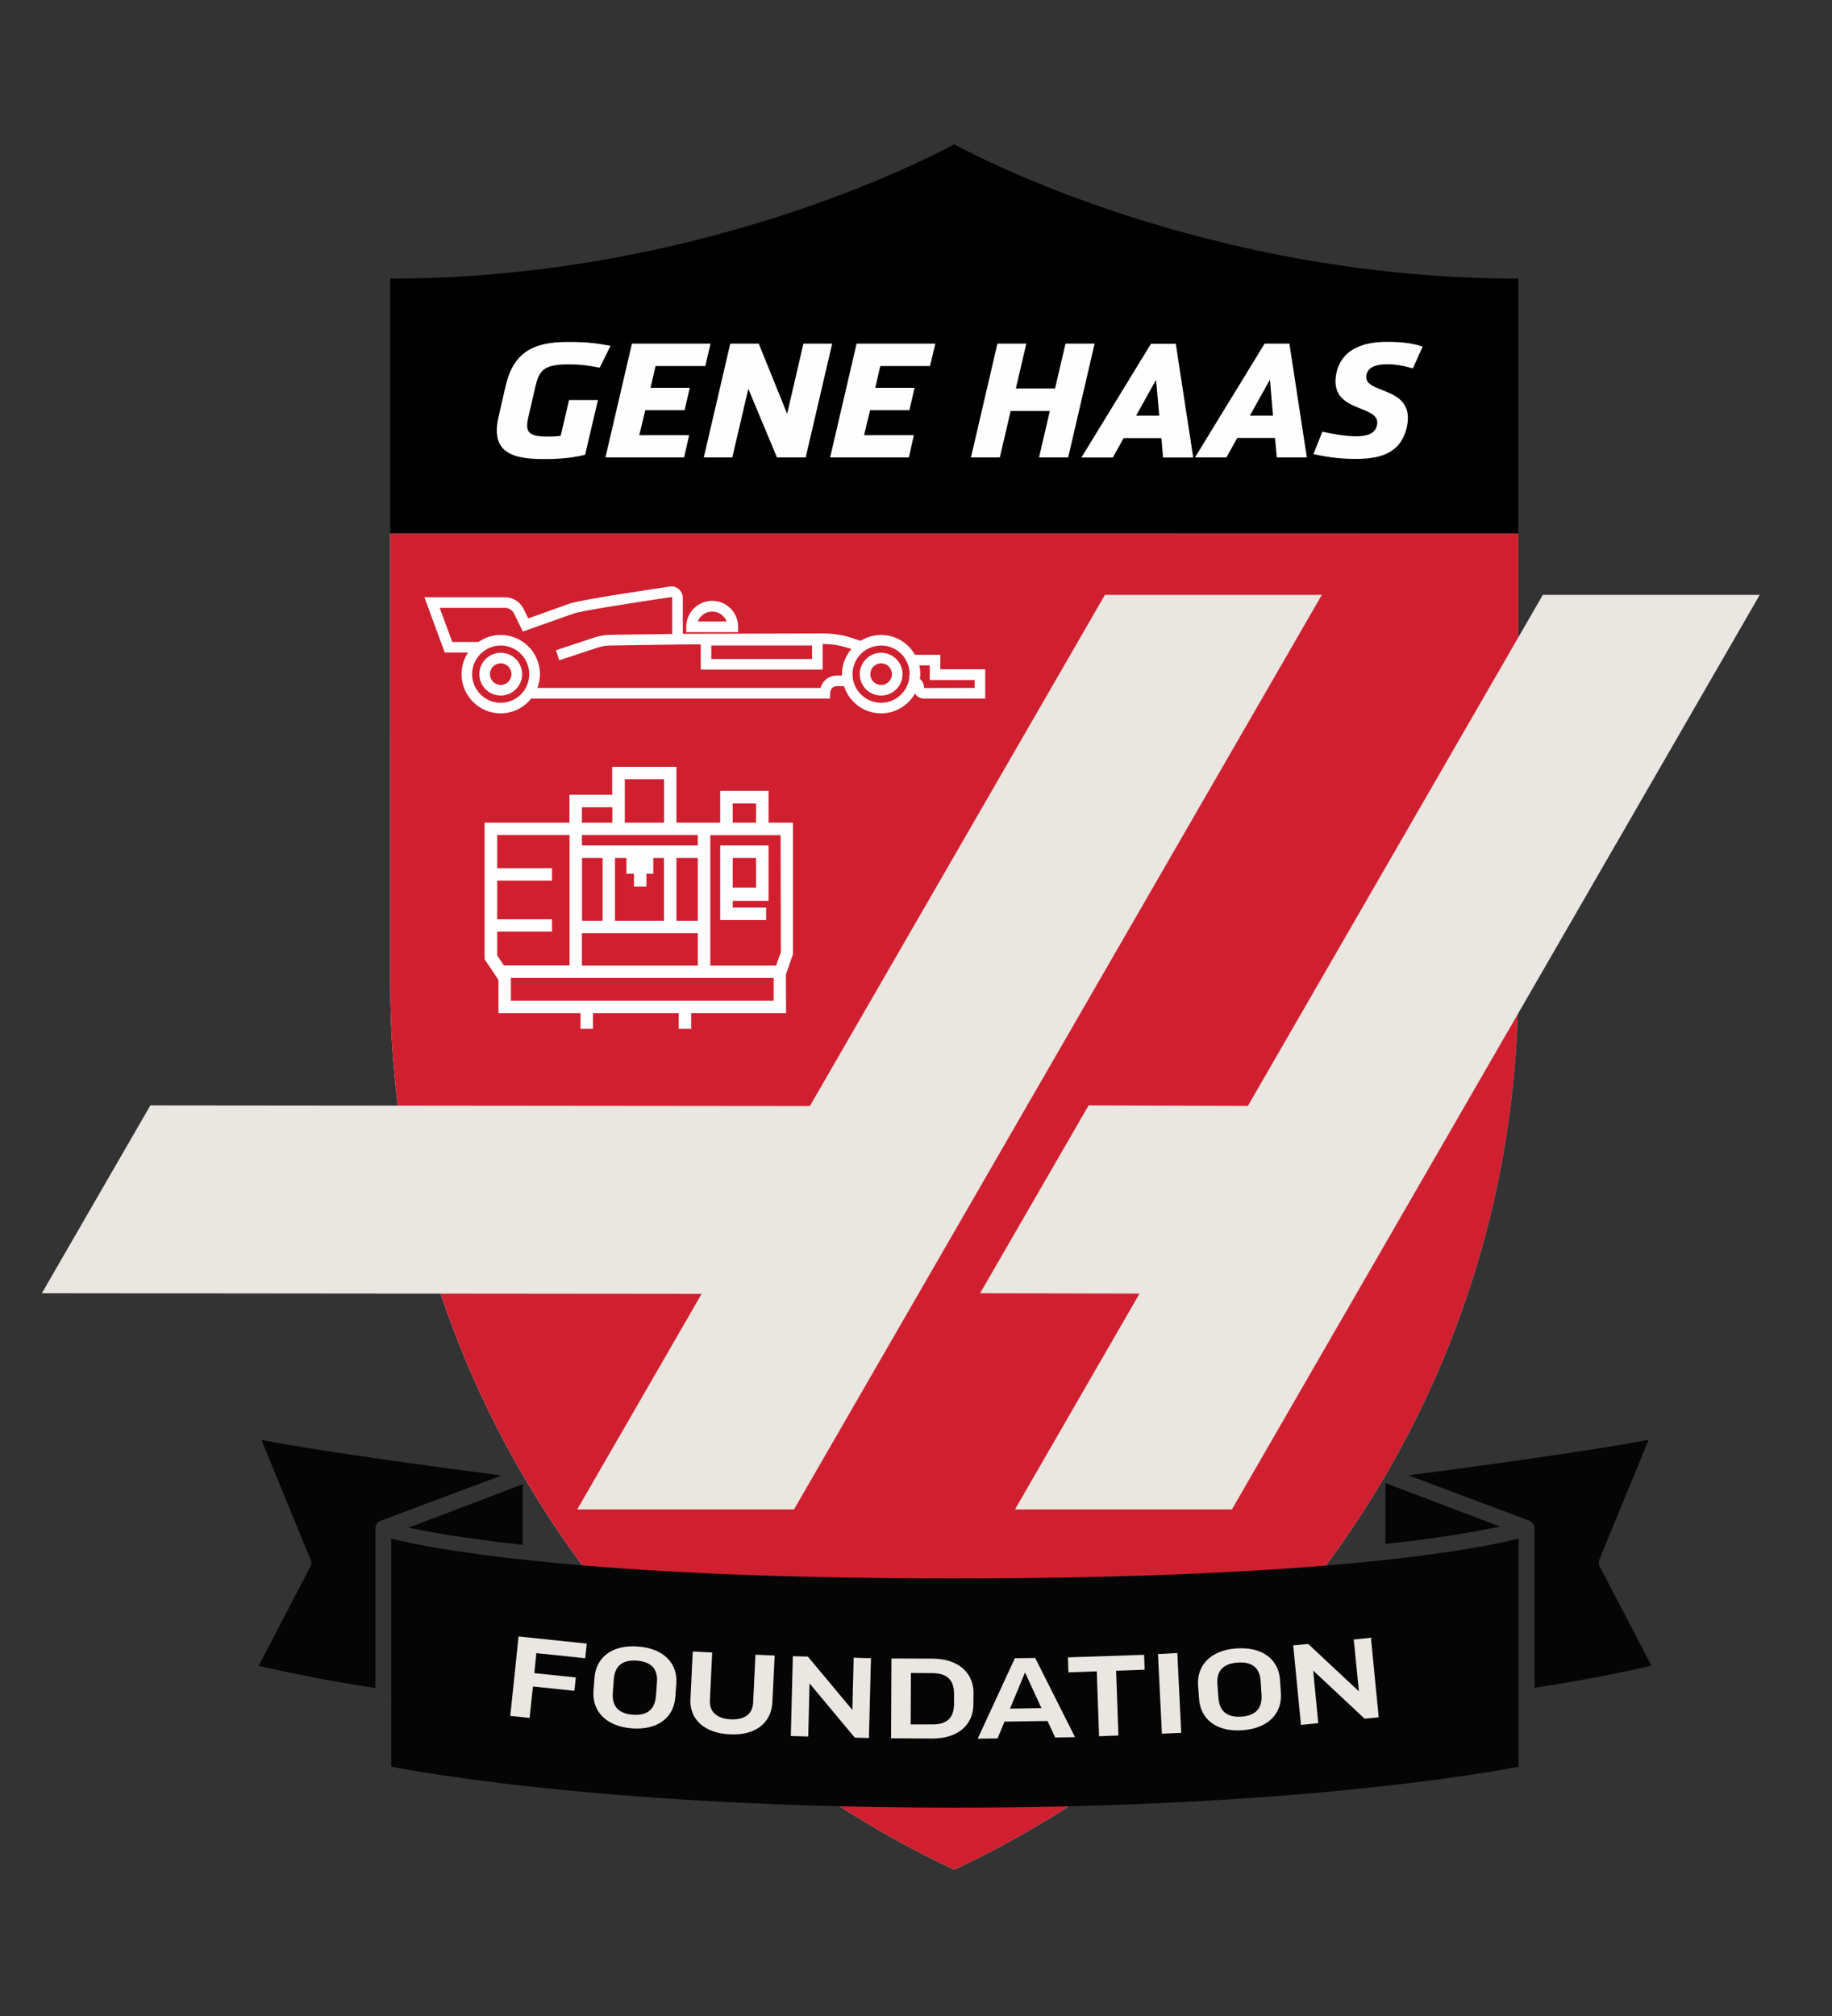
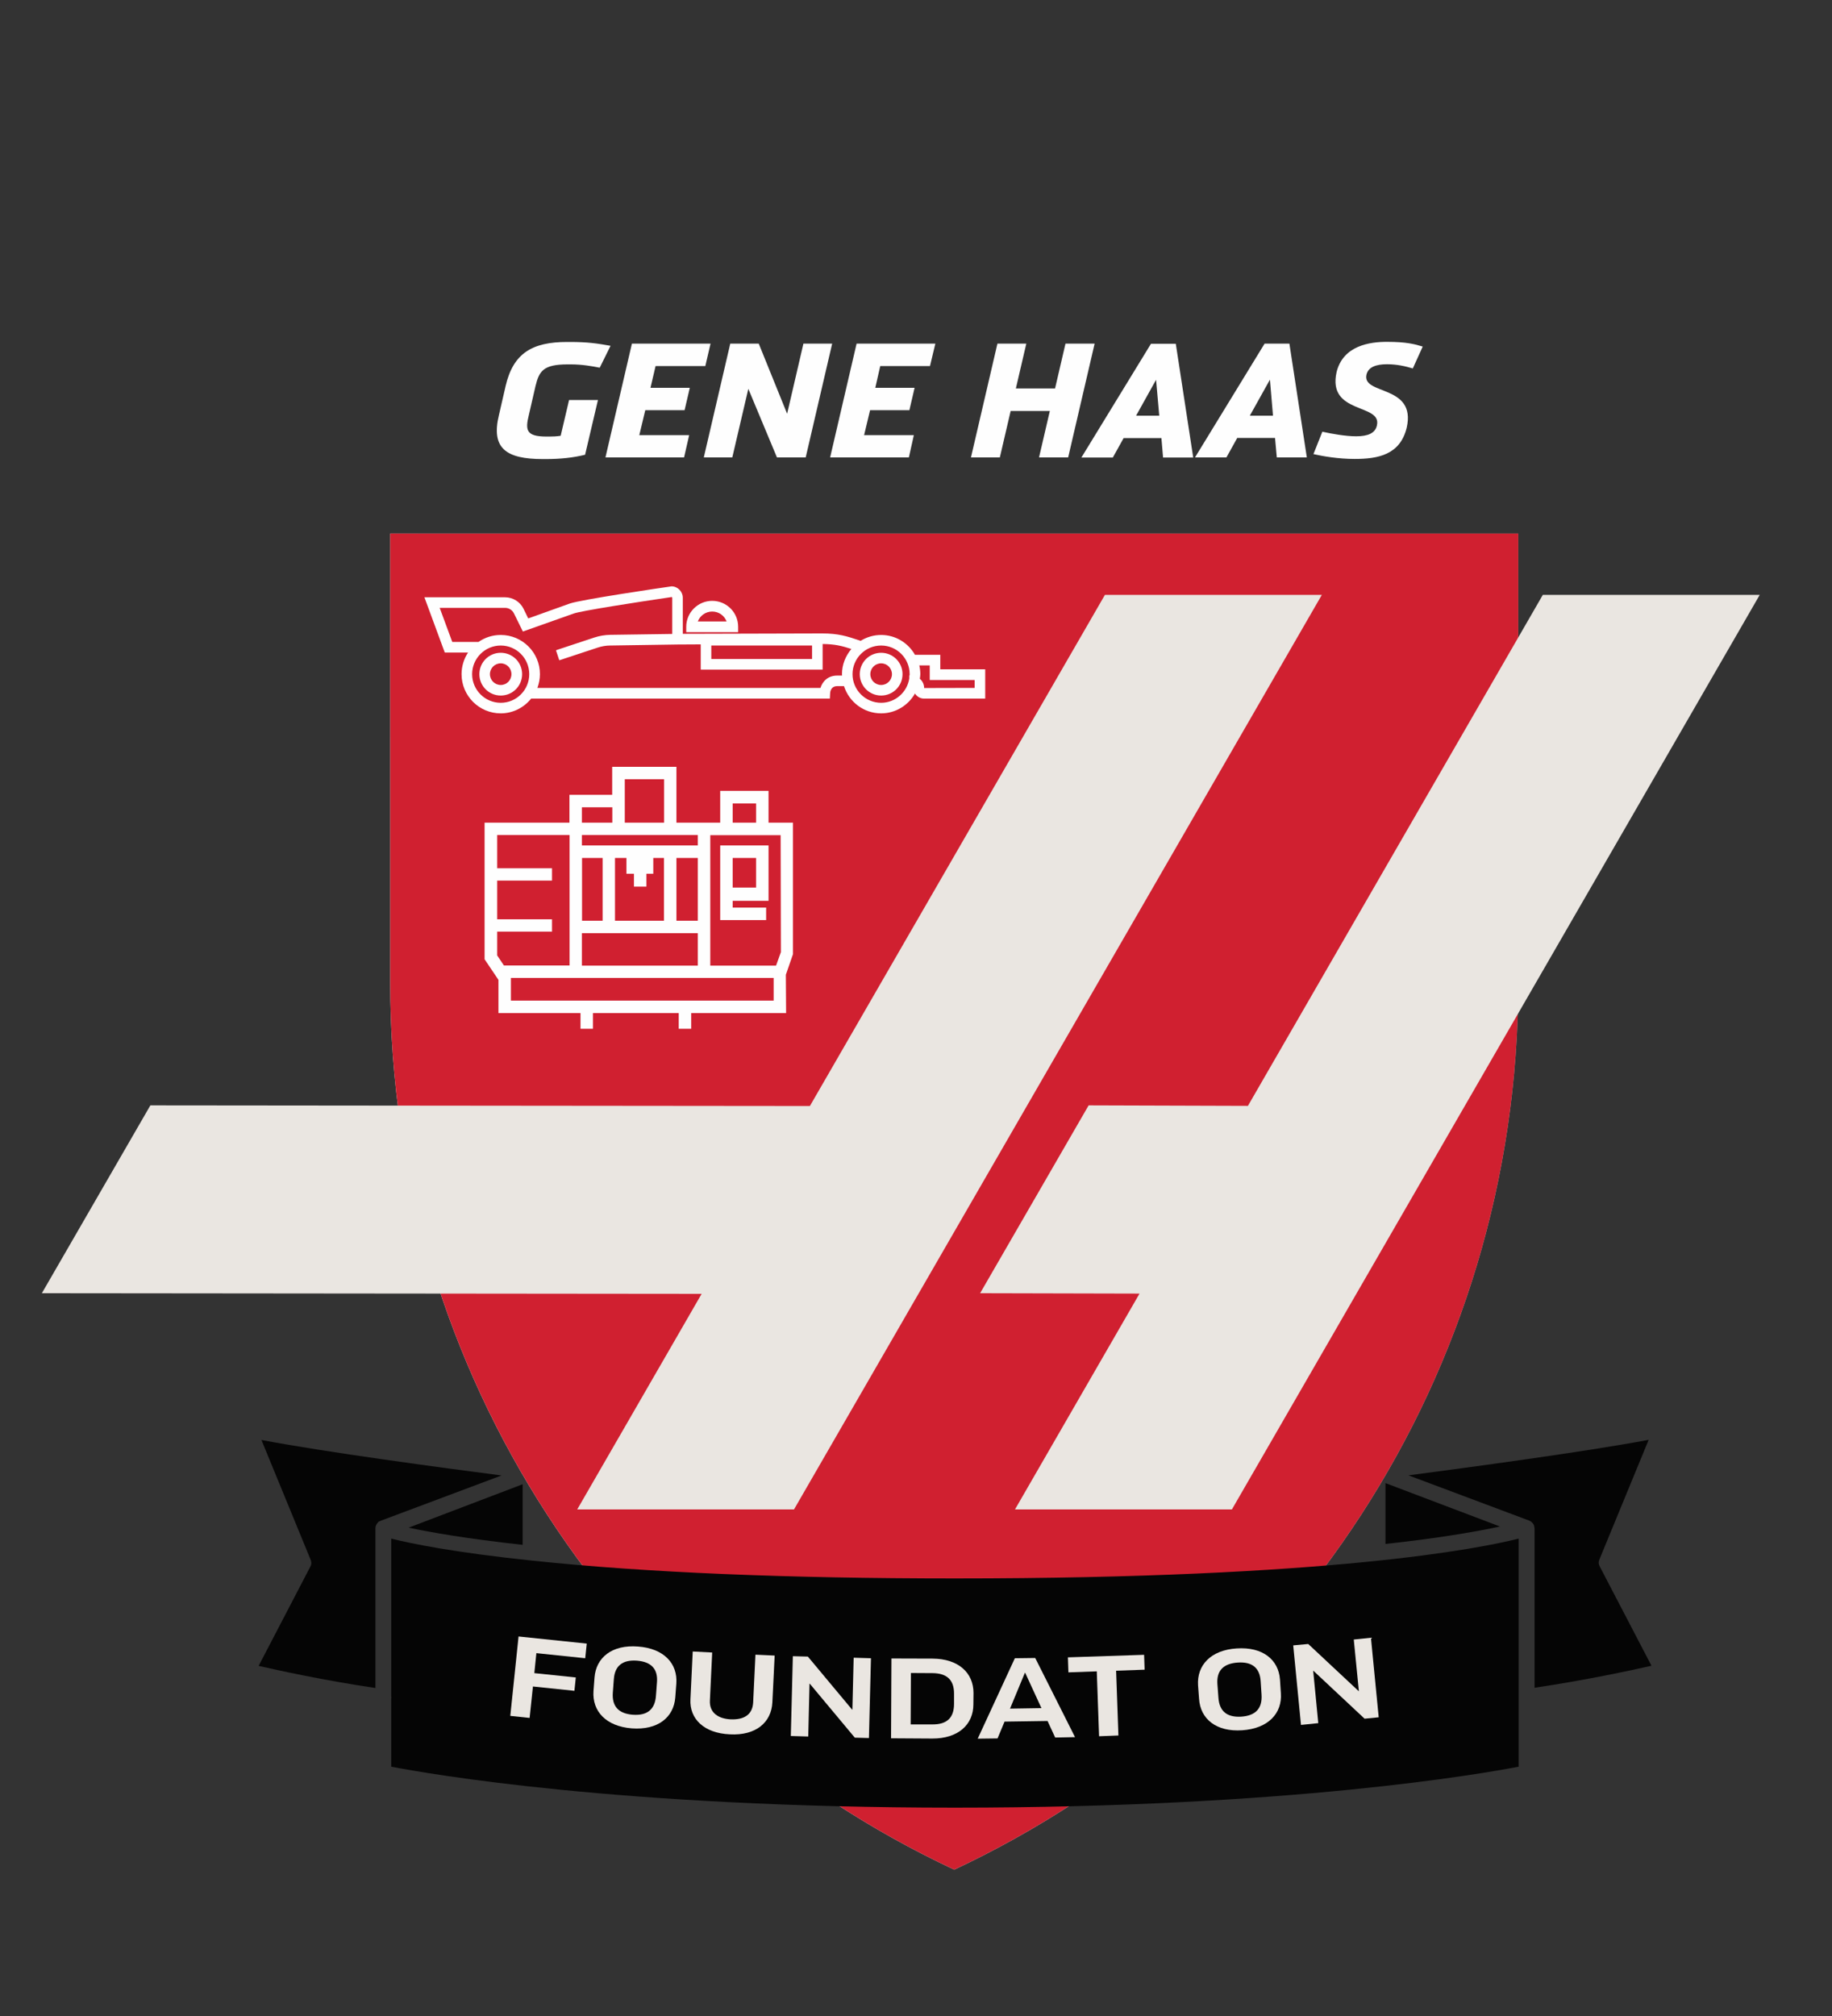
<svg xmlns="http://www.w3.org/2000/svg" version="1.2" viewBox="0 0 1440 1584" width="1440" height="1584">
  <rect x="0" y="0" width="1440" height="1584" fill="#333333" stroke="none" />
  <title>GHF_Logo_LightBackground-ai</title>
  <defs>
    <linearGradient id="g1" x2="1" gradientUnits="userSpaceOnUse" gradientTransform="matrix(2690.445,-1775.647,1887.307,2859.631,-150.906,603.742)">
      <stop offset="0" stop-color="#ffffff" />
      <stop offset="1" stop-color="#000000" />
    </linearGradient>
  </defs>
  <style>
		.s0 { fill: #000001 } 
		.s1 { mix-blend-mode: multiply;fill: url(#g1) } 
		.s2 { mix-blend-mode: multiply;fill: #d02030 } 
		.s3 { fill: #fefefe } 
		.s4 { fill: #eae6e1 } 
		.s5 { fill: #050505 } 
	</style>
  <g id="Layer 1">
    <g id="&lt;Group&gt;">
-       <path id="&lt;Path&gt;" class="s0" d="m306.7 419.2c0-31.2 0-129.6 0-200.3 255.8 0 443.3-105.6 443.3-105.6 0 0 187.7 105.6 443.4 105.6 0 70.7 0 169.1 0 200.3z" />
      <path id="&lt;Path&gt;" class="s1" d="m750 1469c-261.9-122.7-443.3-388.6-443.3-696.9 0-31.2 0-282.2 0-352.9 255.8 0 631 0 886.7 0 0 70.7 0 321.7 0 352.9 0 308.3-181.4 574.1-443.3 696.9z" />
      <path id="&lt;Path&gt;" class="s2" d="m750 1469c-261.9-122.7-443.3-388.6-443.3-696.9 0-31.2 0-282.2 0-352.9 255.8 0 631 0 886.7 0 0 70.7 0 321.7 0 352.9 0 308.3-181.4 574.1-443.3 696.9z" />
      <path id="&lt;Compound Path&gt;" fill-rule="evenodd" class="s3" d="m1039.4 339.2c7.6 1.7 18.4 3.6 26.6 3.6 9.2 0 15-2.4 16.3-8.6 4-17.5-39.2-8.3-31.7-41.9 5.2-20.9 26.2-23.7 39.5-23.7 15.5 0 21.9 1.8 28.2 3.7l-7.8 17.2c-5.6-1.7-12.3-3.3-20.3-3.3-8.8 0-14.7 2.3-16.1 8.1-3.8 16.4 39.4 7.5 31.6 41.8-5.2 21.2-22.4 24.5-40.9 24.5-12.8 0-24.9-2.1-32.4-3.8zm-35.8 20.2l-1.4-15.3h-29.7l-8.5 15.3h-24.7l54.7-89.4h19.5l13.7 89.4zm-21.2-32.8h18.2l-2.4-28.3zm-68.2 32.9l-1.3-15.3h-29.7l-8.5 15.3h-24.7l54.7-89.4h19.5l13.7 89.4zm-21.2-32.9h18.2l-2.5-28.2zm-76.3 32.8l8.5-36.5h-30.8l-8.5 36.5h-22.7l20.8-89.4h22.7l-8.2 35.2h30.8l8.2-35.2h22.9l-20.8 89.4zm-164.2 0l20.8-89.4h61.9l-4.2 17.6h-39.1l-3.9 17.1h30.9l-4.1 17.6h-30.9l-4.7 19.6h39.1l-3.9 17.5zm-56.1-89.4l22.3 55.1 12.8-55.1h22.6l-20.8 89.4h-22.6l-22.5-53.9-12.6 53.9h-22.4l20.8-89.4zm-120.5 89.4l20.8-89.4h61.8l-4.1 17.6h-39.1l-4 17.1h30.9l-4.1 17.6h-30.9l-4.7 19.6h39.2l-4 17.5zm-28.6-45.1h22.7l-10.1 43c-9.7 2.4-19.8 3.4-31.1 3.4h-2.1c-29 0-40.9-8.5-34.5-34.7l5.2-22.6c6-26.1 21.2-34.7 48.3-34.7h2.3c13.9 0 21.3 1.1 31.9 3l-8.5 17.2c-6-1.2-14-2.6-22.7-2.6h-2.4c-19.4 0-22.5 5.3-25.4 17.1l-5.2 22.6c-2.9 11.8-2.3 17 13.8 17h2.3c2.8 0 5.7-0.1 8.9-0.6z" />
      <g id="&lt;Group&gt;">
        <g id="&lt;Group&gt;">
          <path id="&lt;Compound Path&gt;" fill-rule="evenodd" class="s4" d="m1039 467.4l-414.9 718.6h-170.4l97.8-169.4-518.6-0.5 85.3-147.6 518.4 0.5 231.9-401.6zm344.2 0l-414.9 718.6h-170.5l97.9-169.6-125.3-0.3 85.3-147.6 125.2 0.4 231.8-401.5z" />
        </g>
      </g>
      <g id="&lt;Group&gt;">
        <path id="&lt;Compound Path&gt;" fill-rule="evenodd" class="s3" d="m604.1 646.4h19.2v103.3l-5.6 16.2 0.2 30.1h-74.6v12.3h-9.8v-12.3h-67.4v12.3h-9.8v-12.3h-64.5v-26.1l-10.9-16.2v-107.3h66.7v-21.9h33.6v-22h50.5v43.9h34.4v-25h38zm-28.2-15.1v15.1h18.4v-15.1zm34.1 127.4l3.8-10.6-0.2-91.9h-55.3v102.5zm-136.3-35.3v-49.3h-16.2v49.3zm18.7-36.9v-12.4h-9v49.3h38.5v-49.3h-8.4v12.4h-5.4v10.1h-9.8v-10.1zm-35 46.7v25.5h91.1v-25.5zm74.3-59.1v49.3h16.8v-49.3zm-50.4-27.7v-12.1h-23.9v12.1zm9.8 0h30.9v-34.1h-30.9zm-33.7 9.7v8.2h91.1v-8.2zm-55.8 112.3v17.8h206.5v-17.8zm32.3-46.1v9.7h-43.1v18.7l5.3 7.9h51.6v-102.5h-56.9v26.1h43.1v9.7h-43.1v30.4z" />
        <path id="&lt;Compound Path&gt;" fill-rule="evenodd" class="s3" d="m566.1 664.3h38v43.5h-28.2v5.3h26.3v9.8h-36.1zm28.2 33.1v-23.3h-18.4v23.3z" />
        <path id="&lt;Compound Path&gt;" fill-rule="evenodd" class="s3" d="m774.4 525.9v23h-48.1c-3 0-5.6-1.6-7.1-4-5.3 9.3-15.2 15.6-26.6 15.6-13.7 0-25.2-9-29.2-21.4h-5.3c-5.2 0-5.6 4.8-5.6 5.8l-0.2 4h-234.8c-5.6 7-14.2 11.6-23.9 11.6-17 0-30.8-13.8-30.8-30.8 0-6.3 1.9-12.1 5.1-17h-18.3l-16-43.4h63.4c6.1 0 11.8 3.5 14.5 9l3.7 7.6 32.7-11.7c9-3.1 72.1-12.4 79.3-13.4l0.6-0.1c4.9 0 8.9 4.1 8.9 9v28.3l109.5-0.3c12.8 0 19.3 2.1 30.3 5.8 4.7-2.9 10.2-4.6 16.1-4.6 11.4 0 21.3 6.3 26.6 15.6h19.9v11.4zm-112.5 4.9c0-0.4-0.1-0.7-0.1-1.1 0-7.6 2.9-14.4 7.4-19.8-7.7-2.5-13.2-3.8-22.6-3.9v20.1h-95.8v-19.8l-18.1 0.1-53.1 0.8c-3.3 0-6.6 0.6-9.7 1.6l-30.3 10-2.6-7.9 30.2-10c4-1.3 8.1-2 12.3-2.1l48.9-0.7v-28.4c0-0.3-0.2-0.5-0.4-0.6-27.9 4.1-71.1 10.8-77.2 13l-39.8 14.1-7-14.2c-1.3-2.7-4-4.4-7-4.4h-51.4l9.9 26.8h20.6c5-3.5 11-5.5 17.5-5.5 17 0 30.8 13.8 30.8 30.8 0 3.8-0.8 7.5-2 10.8h222.5c1.5-4.8 5.6-9.7 13.2-9.7zm-245.9-1.1c0-12.4-10-22.5-22.4-22.5-12.4 0-22.5 10.1-22.5 22.5 0 12.4 10.1 22.5 22.5 22.5 12.4 0 22.4-10.1 22.4-22.5zm143.1-22.5v10.6h79.2v-10.6zm155.6 25.9v-2.3h0.2c0.1-0.4 0.1-0.7 0.1-1.1 0-12.4-10-22.5-22.4-22.5-12.4 0-22.5 10.1-22.5 22.5 0 12.4 10.1 22.5 22.5 22.5 11.2 0 20.5-8.4 22.1-19.1zm51.4 1.2h-35.3v-11.5h-8.2c0.5 2.2 0.8 4.5 0.8 6.9 0 1.2-0.2 2.4-0.4 3.6 2.1 1.8 3.4 4.4 3.4 7.3l39.7-0.1z" />
        <path id="&lt;Compound Path&gt;" fill-rule="evenodd" class="s3" d="m580.2 496.7h-40.8v-4.2c0-11.3 9.2-20.4 20.4-20.4 11.3 0 20.4 9.1 20.4 20.4zm-9.1-8.4c-1.7-4.6-6.1-7.8-11.3-7.8-5.1 0-9.6 3.2-11.3 7.8z" />
        <path id="&lt;Compound Path&gt;" fill-rule="evenodd" class="s3" d="m410.4 529.7c0 9.3-7.5 16.8-16.8 16.8-9.3 0-16.8-7.5-16.8-16.8 0-9.3 7.5-16.8 16.8-16.8 9.3 0 16.8 7.5 16.8 16.8zm-8.4 0c0-4.7-3.7-8.5-8.4-8.5-4.7 0-8.5 3.8-8.5 8.5 0 4.7 3.8 8.5 8.5 8.5 4.7 0 8.4-3.8 8.4-8.5z" />
        <path id="&lt;Compound Path&gt;" fill-rule="evenodd" class="s3" d="m709.4 529.7c0 9.3-7.5 16.8-16.8 16.8-9.3 0-16.8-7.5-16.8-16.8 0-9.3 7.5-16.8 16.8-16.8 9.3 0 16.8 7.5 16.8 16.8zm-8.3 0c0-4.7-3.8-8.5-8.5-8.5-4.7 0-8.5 3.8-8.5 8.5 0 4.7 3.8 8.5 8.5 8.5 4.7 0 8.5-3.8 8.5-8.5z" />
      </g>
      <g id="&lt;Group&gt;">
        <g id="&lt;Group&gt;">
          <path id="&lt;Path&gt;" class="s5" d="m1203.3 1195.5c0.1 0.1 0.2 0.1 0.3 0.1 0 0.1 0 0.1 0.1 0.2q1.1 0.8 1.7 1.9 0 0.1 0.1 0.2 0.6 1.2 0.6 2.6c0 0.1 0.1 0.1 0.1 0.2v125.4c40.4-6 76.6-13.8 91.9-17.3l-40.7-78.1c-0.9-1.6-1-3.5-0.3-5.2l38.8-94.2c-49.2 9.3-143.8 22-188.8 27.9l95 35.6c0.5 0.2 0.8 0.5 1.2 0.7z" />
          <path id="&lt;Path&gt;" class="s5" d="m410.8 1213.8v-47.6l-89.6 34.1c16.8 3.6 45.6 8.7 89.6 13.5z" />
          <path id="&lt;Path&gt;" class="s5" d="m244 1230.8l-40.7 78.1c15.2 3.5 51.3 11.4 91.8 17.4v-125.6c0-1.7 0.8-3.3 2-4.5q0 0.1 0 0c0.2-0.1 0.3-0.4 0.5-0.6 0.4-0.3 0.9-0.3 1.4-0.5 0 0 0.1-0.1 0.2-0.2l95-35.6c-44.9-5.8-139.6-18.5-188.7-27.9l38.7 94.2c0.7 1.7 0.7 3.6-0.2 5.2z" />
          <path id="&lt;Path&gt;" class="s5" d="m1179 1199.4l-90-34.1v47.8c44.4-4.8 73.3-10.1 90-13.7z" />
          <path id="&lt;Path&gt;" class="s5" d="m307.5 1332.8c0.1 0.5 0.2 1 0.1 1.6 0 0.1 0 0.1-0.1 0.2v53.5c28.5 5.5 179.9 32.2 443.1 32.2 263.2 0 414.6-26.7 443.1-32.2v-179.2c-30.1 7.6-147.2 31.3-443.1 31.3-131.4 0-242.9-4.6-331.3-13.9-63.6-6.6-97.5-13.8-111.8-17.4 0 0 0 123.9 0 123.9z" />
        </g>
        <g id="&lt;Group&gt;">
          <path id="&lt;Compound Path&gt;" class="s4" d="m461.2 1291.4l-1.2 11.5-38.4-4-1.6 15.7 32.6 3.4-1.1 10.5-32.6-3.4-2.6 24.7-15.2-1.6 6.5-62.4z" />
          <path id="&lt;Compound Path&gt;" fill-rule="evenodd" class="s4" d="m531.6 1322.9l-0.8 10.7c-1.2 15.8-13.7 25.9-34.2 24.4-20.3-1.6-31.2-13.5-30.1-29.3l0.8-10.6c1.2-15.8 13.8-26 34.2-24.4 20.4 1.5 31.3 13.4 30.1 29.2zm-15.2-1.1c0.8-10.4-4.4-16.1-15.8-17-11.3-0.8-17.3 4.1-18.1 14.4l-0.8 10.7c-0.8 10.7 4.4 16.5 15.7 17.4 11.4 0.8 17.4-4.2 18.2-14.9z" />
          <path id="&lt;Compound Path&gt;" class="s4" d="m608.9 1300.8l-1.8 36.8c-0.8 15.8-13 26.2-33.4 25.1-20.3-0.9-31.8-12.1-31-27.5l1.8-37.6 15.3 0.8-1.8 37.7c-0.5 9.8 6.8 14.3 16.2 14.8 10.9 0.5 17.3-3.9 17.8-13.2l1.8-37.6z" />
          <path id="&lt;Compound Path&gt;" class="s4" d="m635 1301.6l34.8 41.7h0.2l1-40.8 13.6 0.4-1.6 62.7-11.1-0.3-35.4-42.4h-0.2l-1 41.5-13.7-0.4 1.6-62.7z" />
          <path id="&lt;Compound Path&gt;" fill-rule="evenodd" class="s4" d="m733 1303.2c20.4 0.1 32.2 11.2 32.2 27l-0.1 9c0 15.8-11.9 26.9-32.4 26.8l-32.3-0.2 0.3-62.7zm0 11.4l-17-0.1-0.2 40.4h17c11.4 0.1 17.1-5.1 17.1-16.2v-7.7c0.1-11-5.5-16.3-16.9-16.4z" />
          <path id="&lt;Compound Path&gt;" fill-rule="evenodd" class="s4" d="m784.1 1365.9l-15.6 0.2 29.2-63.2 16-0.2 31.3 62.2-15.6 0.3-6-13-33.8 0.5zm9.8-23.4l24.7-0.4-12.8-27.8h-0.2z" />
          <path id="&lt;Compound Path&gt;" class="s4" d="m899.3 1300.2l0.4 11.7-22.4 0.8 1.8 50.9-15.2 0.6-1.8-51-22.3 0.8-0.4-11.8z" />
-           <path id="&lt;Compound Path&gt;" class="s4" d="m925.4 1298.8l3.1 62.7-15.2 0.7-3.1-62.6z" />
          <path id="&lt;Compound Path&gt;" fill-rule="evenodd" class="s4" d="m1006.1 1319.7l0.7 10.7c1.1 15.8-9.9 27.7-30.4 29.1-20.4 1.4-32.9-8.9-33.9-24.7l-0.8-10.6c-1-15.8 10-27.7 30.3-29 20.5-1.4 33 8.8 34.1 24.5zm-15.2 1.1c-0.7-10.3-6.7-15.3-18.1-14.5-11.3 0.8-16.6 6.5-15.9 16.8l0.8 10.7c0.7 10.7 6.7 15.7 18 15 11.4-0.8 16.6-6.6 15.9-17.3z" />
          <path id="&lt;Compound Path&gt;" class="s4" d="m1028.3 1291.7l39.6 37h0.2l-4-40.5 13.5-1.4 6.1 62.5-11.1 1.1-40.3-37.7h-0.1l4 41.2-13.6 1.4-6.1-62.5z" />
        </g>
      </g>
    </g>
  </g>
</svg>